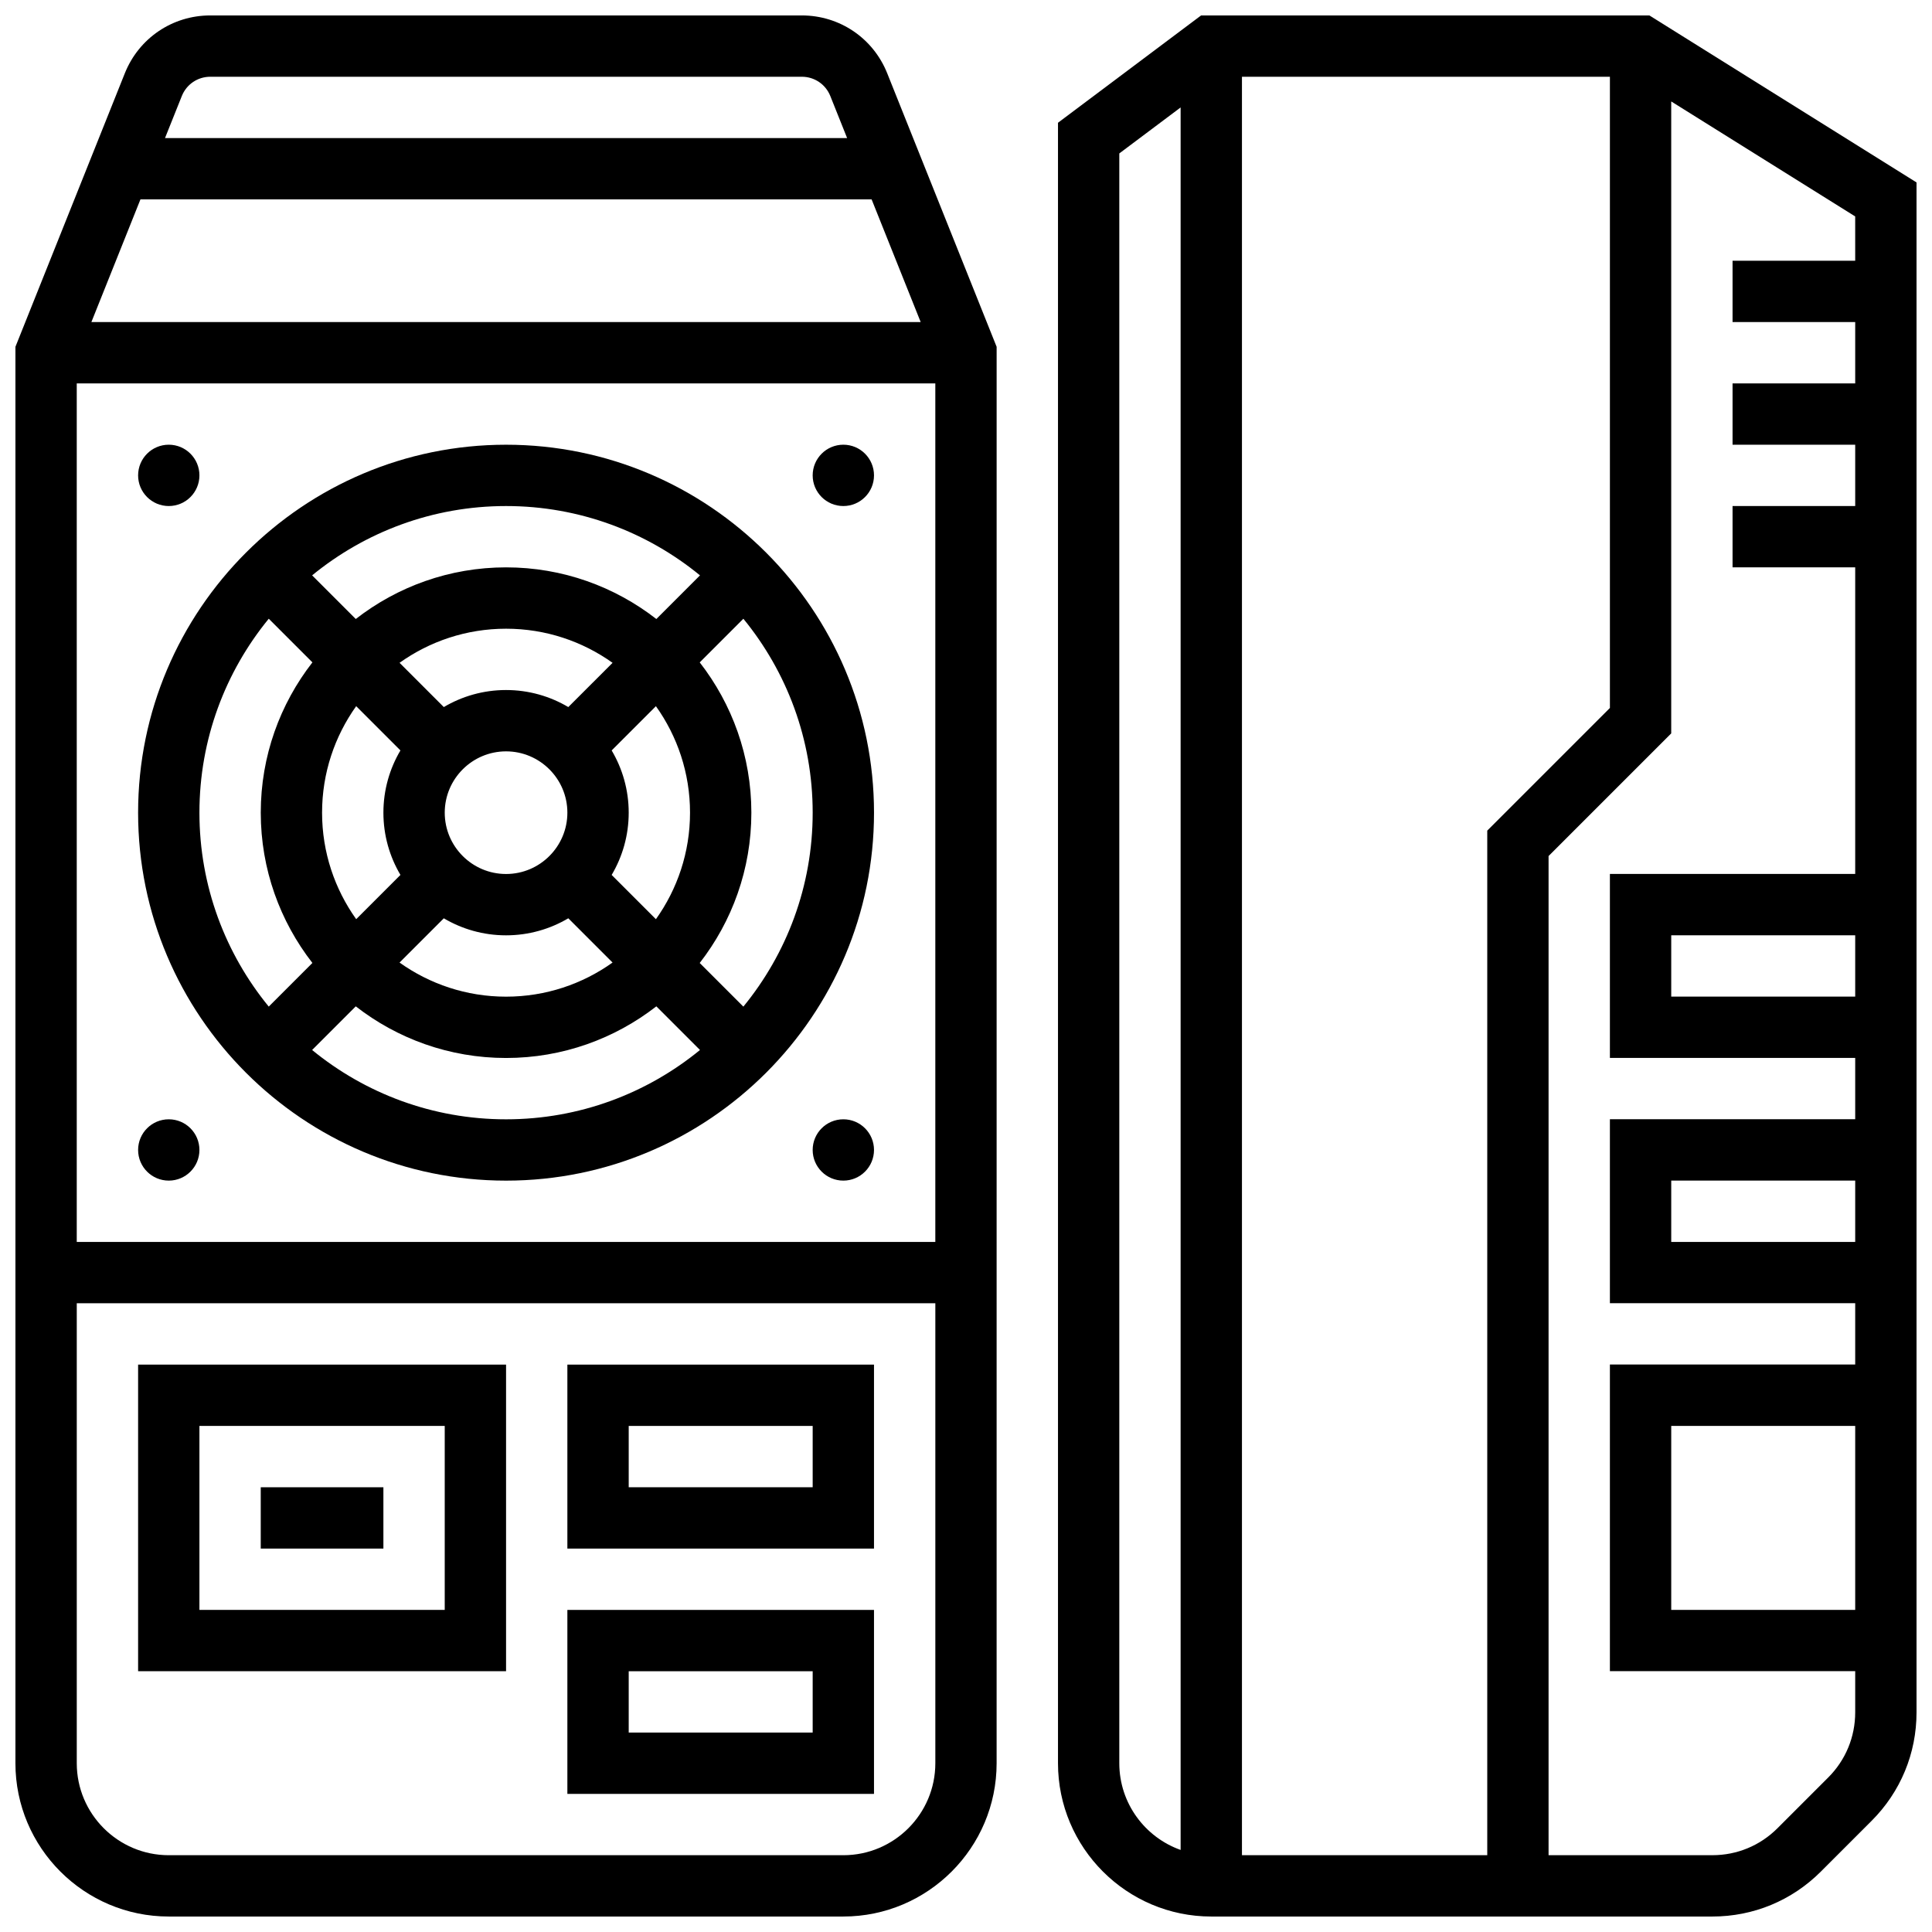
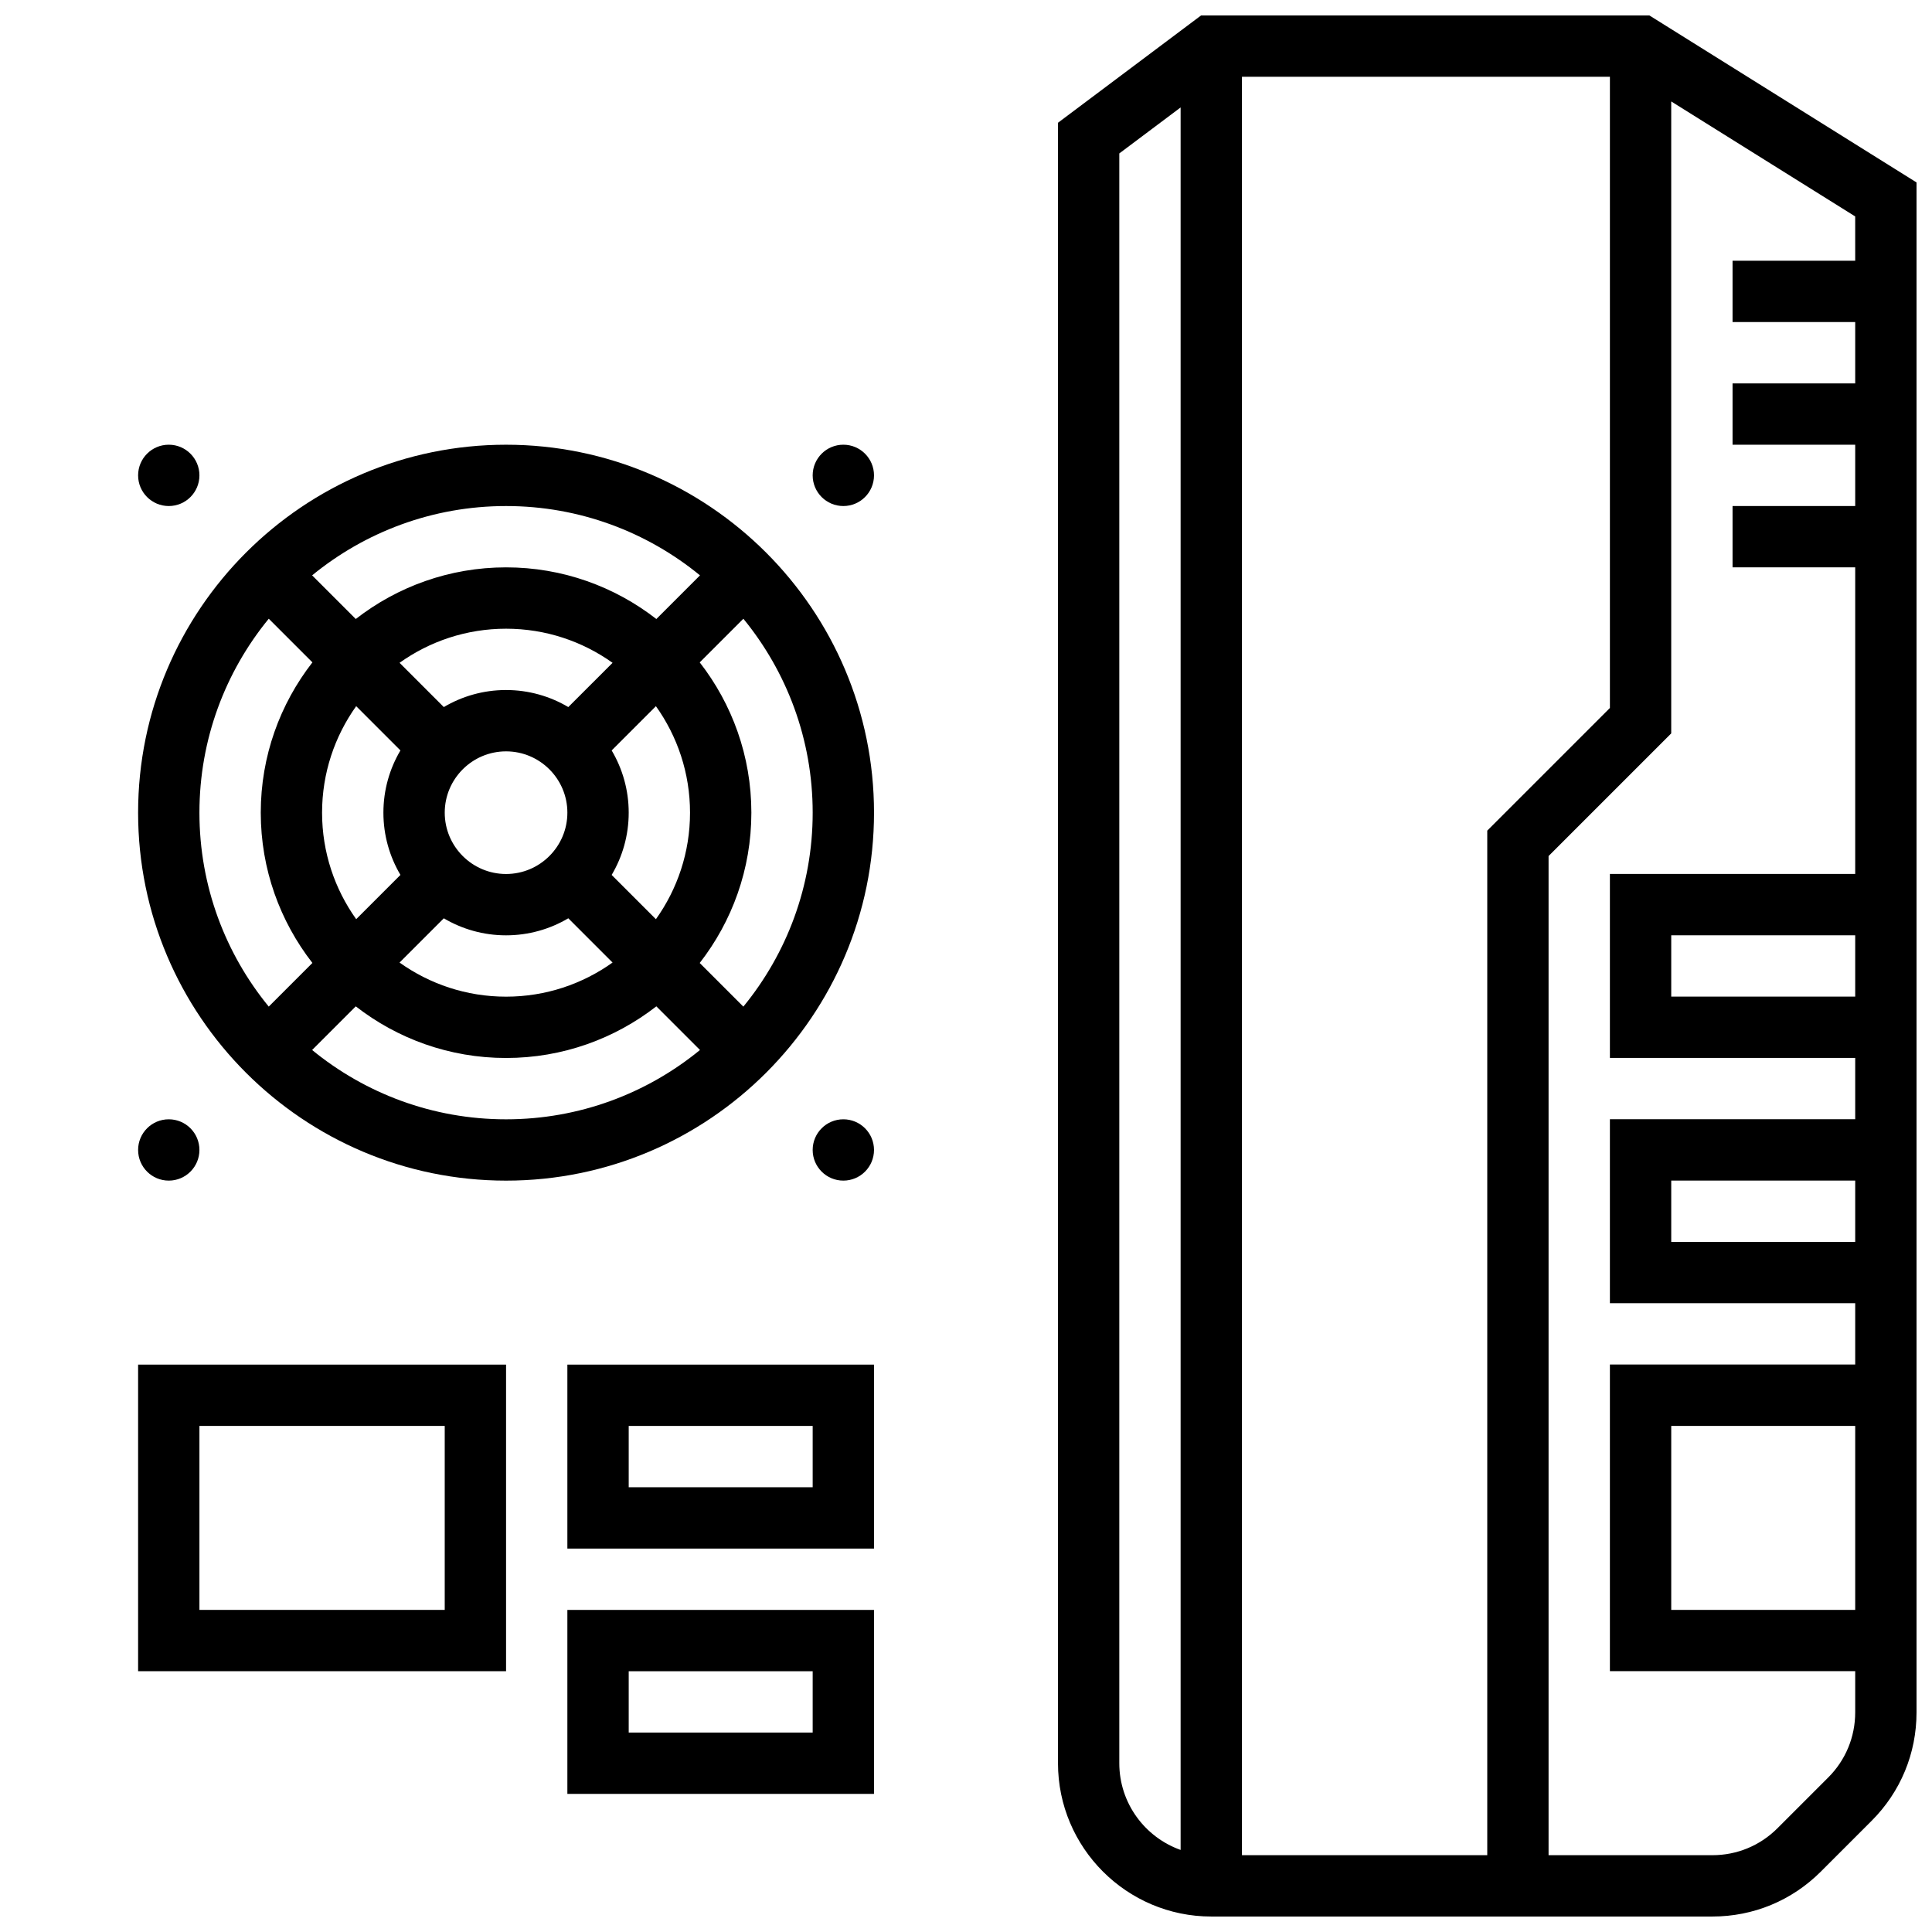
<svg xmlns="http://www.w3.org/2000/svg" width="800px" height="800px" version="1.1" viewBox="144 144 512 512">
  <defs>
    <clipPath id="b">
      <path d="m148.09 148.09h260.91v503.81h-260.91z" />
    </clipPath>
    <clipPath id="a">
      <path d="m424 148.09h227.9v503.81h-227.9z" />
    </clipPath>
  </defs>
  <g clip-path="url(#b)">
-     <path d="m356.49 148.09h-156.77c-10.027 0-18.91 6.016-22.637 15.324l-28.996 72.496v375.36c0 22.402 18.227 40.629 40.629 40.629h178.77c22.402 0 40.629-18.227 40.629-40.629l0.004-375.36-29-72.496c-3.723-9.309-12.609-15.324-22.633-15.324zm35.379 97.512v227.53h-227.53v-227.53zm-223.65-16.254 13-32.504h193.77l13 32.504zm31.504-65.008h156.77c3.344 0 6.305 2.004 7.547 5.106l4.457 11.148h-180.77l4.457-11.145c1.242-3.102 4.203-5.109 7.547-5.109zm167.77 471.31h-178.77c-13.441 0-24.379-10.938-24.379-24.379v-121.89h227.53v121.89c0 13.441-10.934 24.379-24.375 24.379z" />
-   </g>
+     </g>
  <path d="m294.36 619.4h81.258v-48.754h-81.258zm16.254-32.504h48.754v16.25h-48.754z" />
  <path d="m294.36 554.39h81.258v-48.754h-81.258zm16.254-32.504h48.754v16.25h-48.754z" />
  <path d="m180.6 586.89h97.512v-81.258h-97.512zm16.25-65.008h65.008v48.754l-65.008 0.004z" />
-   <path d="m213.1 538.14h32.504v16.25h-32.504z" />
  <path d="m278.11 456.88c53.77 0 97.512-43.742 97.512-97.512 0-53.77-43.742-97.512-97.512-97.512s-97.512 43.742-97.512 97.512c0 53.77 43.742 97.512 97.512 97.512zm-51.395-34.621 11.566-11.566c11.012 8.566 24.828 13.684 39.828 13.684s28.816-5.121 39.828-13.684l11.566 11.566c-14.012 11.473-31.91 18.371-51.395 18.371s-37.383-6.898-51.395-18.371zm2.637-62.891c0-10.516 3.356-20.254 9.039-28.227l11.727 11.727c-2.863 4.844-4.512 10.48-4.512 16.5 0 6.019 1.652 11.656 4.516 16.496l-11.727 11.727c-5.684-7.969-9.043-17.707-9.043-28.223zm97.512 0c0 10.516-3.356 20.254-9.039 28.227l-11.727-11.727c2.863-4.84 4.516-10.48 4.516-16.5 0-6.019-1.652-11.656-4.516-16.496l11.727-11.727c5.684 7.973 9.039 17.711 9.039 28.223zm-32.504 0c0 8.961-7.293 16.25-16.25 16.25-8.961 0-16.25-7.293-16.25-16.25 0-8.961 7.293-16.25 16.25-16.25 8.961 0 16.25 7.289 16.25 16.25zm-32.746 27.992c4.84 2.863 10.477 4.512 16.496 4.512s11.656-1.652 16.496-4.516l11.727 11.727c-7.969 5.688-17.707 9.043-28.223 9.043s-20.254-3.356-28.227-9.039zm32.992-55.98c-4.84-2.863-10.477-4.516-16.496-4.516s-11.656 1.652-16.496 4.516l-11.727-11.727c7.969-5.684 17.707-9.039 28.223-9.039s20.254 3.356 28.227 9.039zm46.391 79.387-11.566-11.566c8.566-11.012 13.688-24.832 13.688-39.832s-5.121-28.816-13.684-39.828l11.566-11.566c11.473 14.016 18.367 31.914 18.367 51.395 0 19.484-6.894 37.383-18.371 51.398zm-11.492-114.29-11.566 11.566c-11.012-8.566-24.828-13.688-39.828-13.688s-28.816 5.121-39.828 13.684l-11.566-11.566c14.012-11.469 31.91-18.367 51.395-18.367s37.383 6.898 51.395 18.371zm-114.28 11.492 11.566 11.566c-8.566 11.012-13.688 24.832-13.688 39.828 0 15 5.121 28.816 13.684 39.828l-11.566 11.566c-11.473-14.012-18.371-31.91-18.371-51.395 0-19.48 6.898-37.379 18.375-51.395z" />
  <path d="m196.85 269.98c0 4.488-3.637 8.125-8.125 8.125-4.488 0-8.125-3.637-8.125-8.125s3.637-8.129 8.125-8.129c4.488 0 8.125 3.641 8.125 8.129" />
  <path d="m375.62 269.98c0 4.488-3.637 8.125-8.125 8.125-4.488 0-8.129-3.637-8.129-8.125s3.641-8.129 8.129-8.129c4.488 0 8.125 3.641 8.125 8.129" />
  <path d="m196.85 448.75c0 4.488-3.637 8.125-8.125 8.125-4.488 0-8.125-3.637-8.125-8.125 0-4.488 3.637-8.125 8.125-8.125 4.488 0 8.125 3.637 8.125 8.125" />
  <path d="m375.62 448.75c0 4.488-3.637 8.125-8.125 8.125-4.488 0-8.129-3.637-8.129-8.125 0-4.488 3.641-8.125 8.129-8.125 4.488 0 8.125 3.637 8.125 8.125" />
  <g clip-path="url(#a)">
    <path d="m581.1 148.09h-118.8l-37.922 28.441v434.74c0 22.402 18.227 40.629 40.629 40.629h132.8c10.852 0 21.055-4.227 28.73-11.902l13.461-13.461c7.676-7.672 11.902-17.875 11.902-28.73v-405.46zm-42.961 487.56h-65.008v-471.31h97.512v167.28l-32.504 32.504zm-97.512-24.379v-426.61l16.25-12.188v461.78c-9.457-3.356-16.25-12.387-16.25-22.98zm187.88 3.773-13.461 13.461c-4.606 4.606-10.727 7.141-17.238 7.141l-43.422 0.004v-264.79l32.504-32.504v-167.47l48.754 30.473 0.004 11.746h-32.504v16.25h32.504v16.25h-32.504v16.25h32.504v16.25h-32.504v16.25h32.504v81.258h-65.008v48.754h65.008v16.25h-65.008v48.754h65.008v16.25h-65.008v81.258h65.008v10.914c0 6.531-2.539 12.656-7.141 17.258zm7.141-223.18v16.25h-48.754v-16.25zm0 65.008v16.25h-48.754v-16.25zm0 65.008v48.754h-48.754v-48.754z" />
  </g>
</svg>